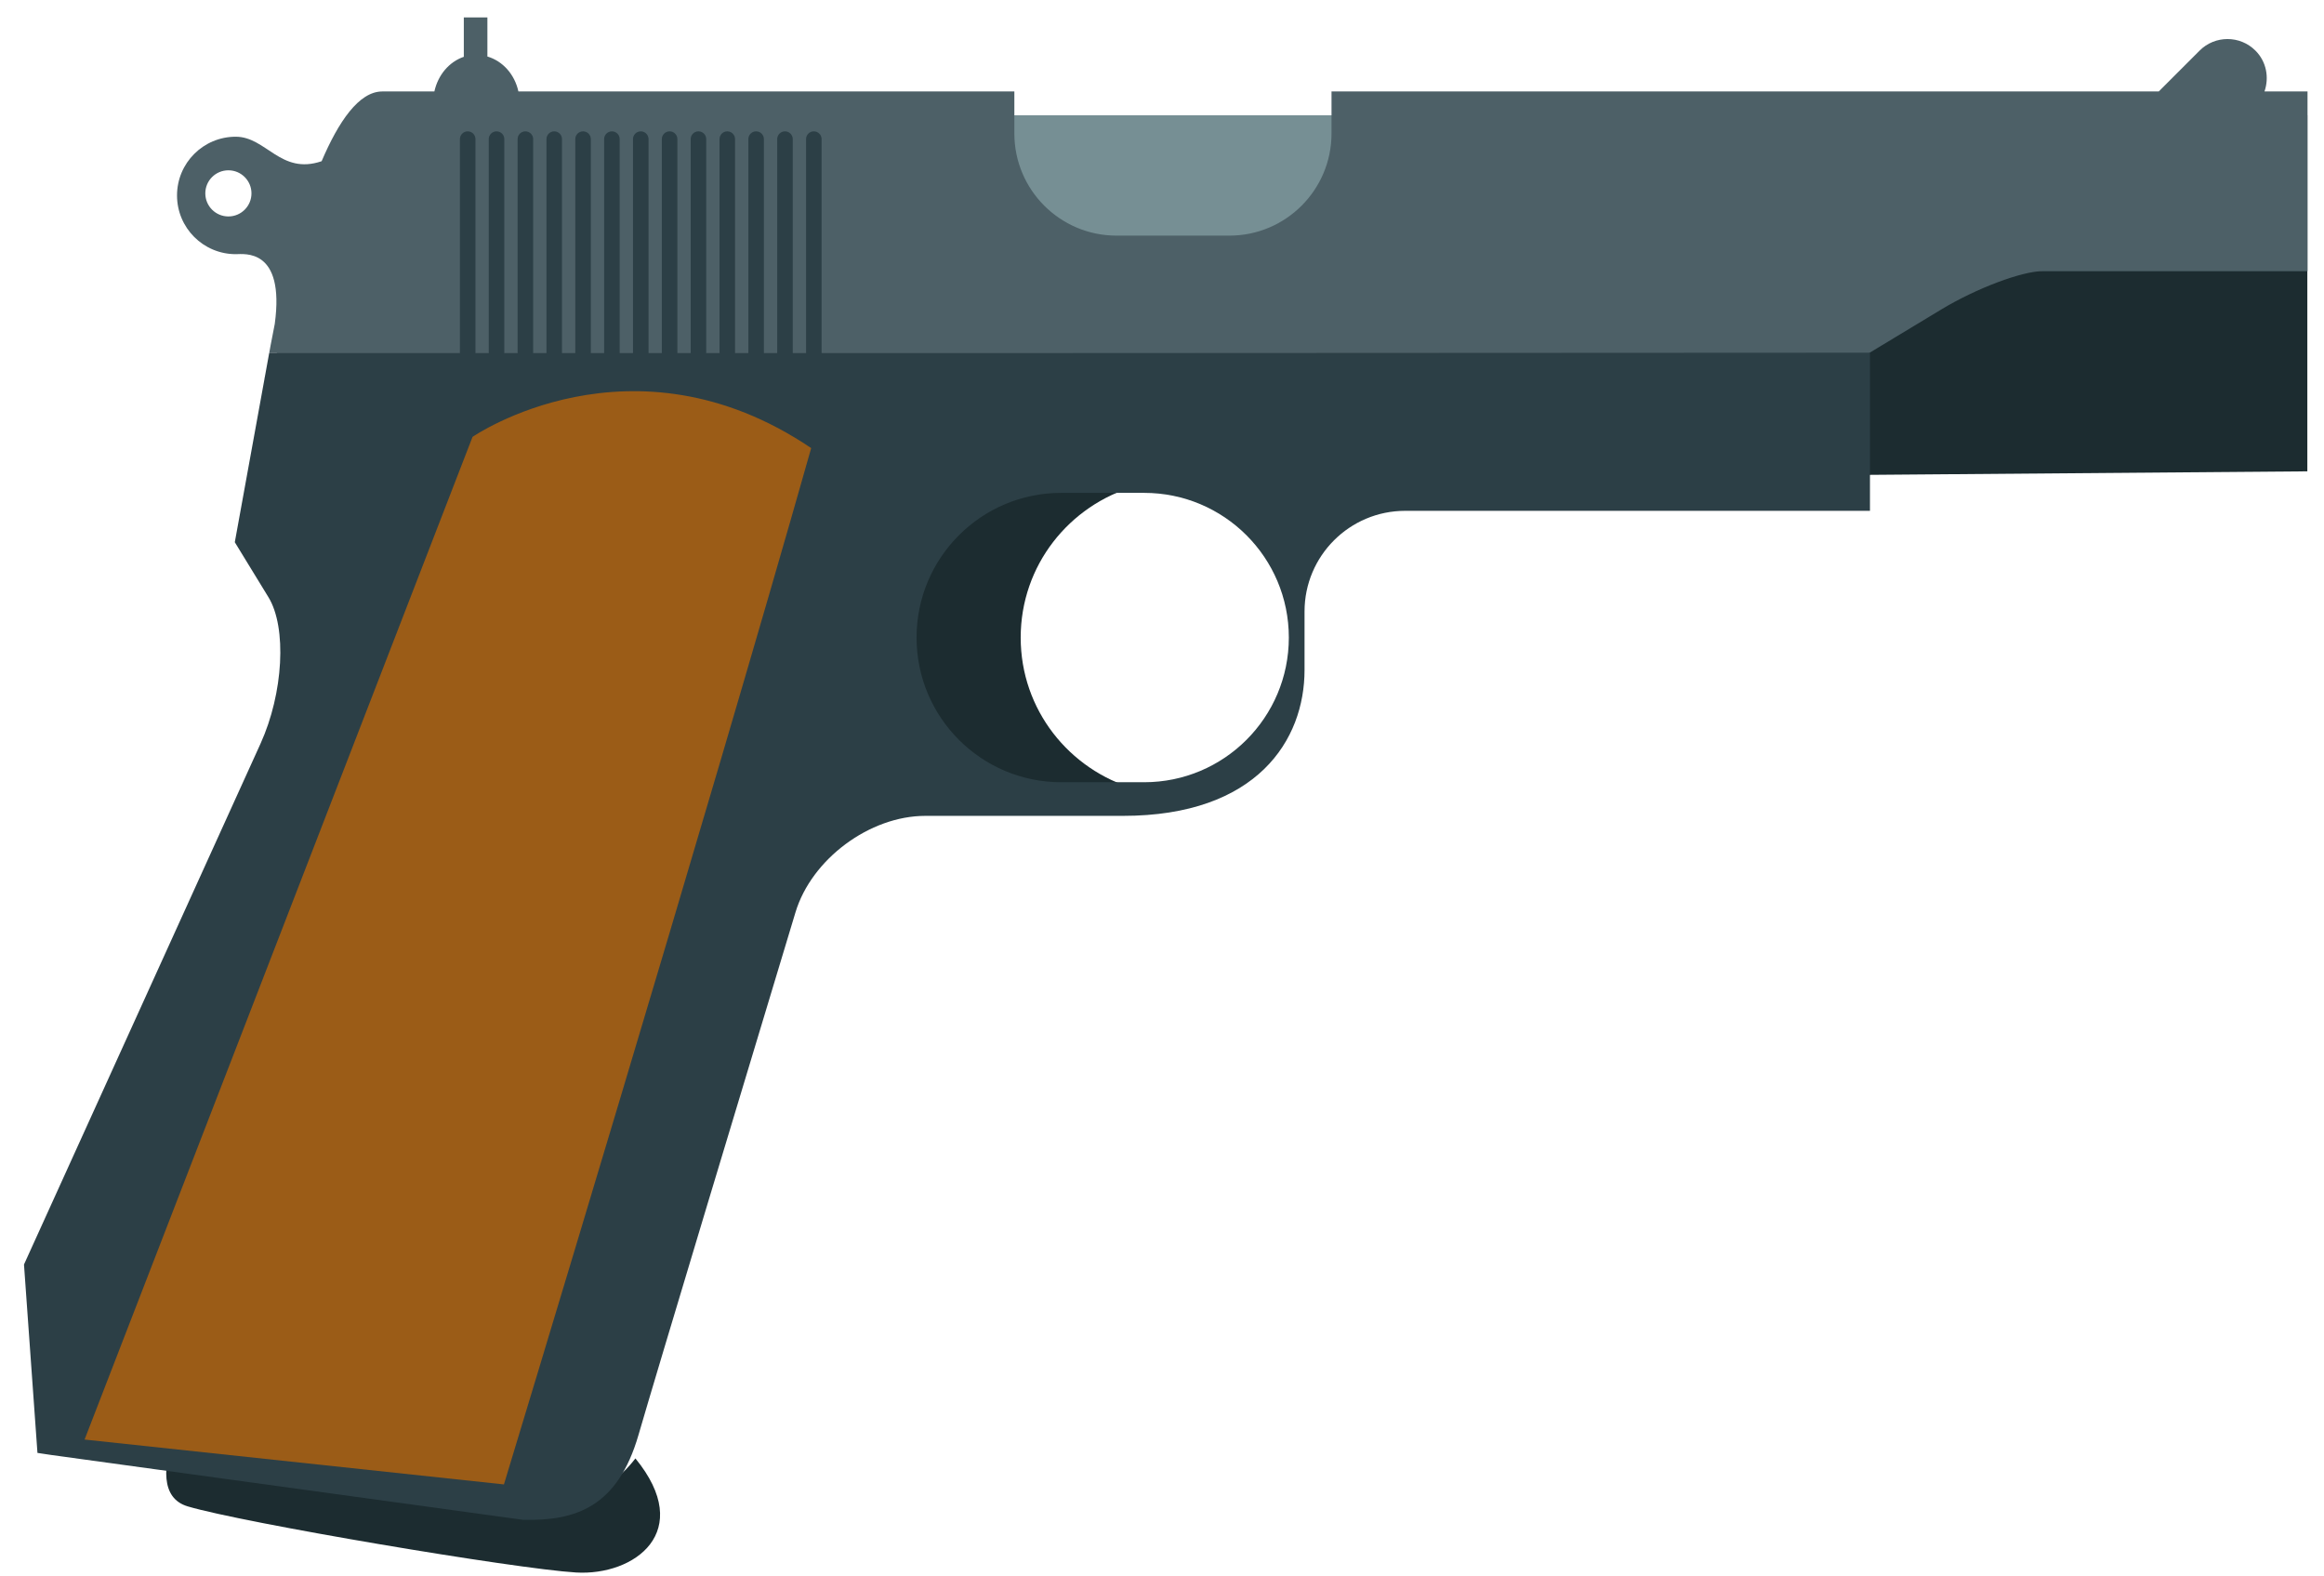
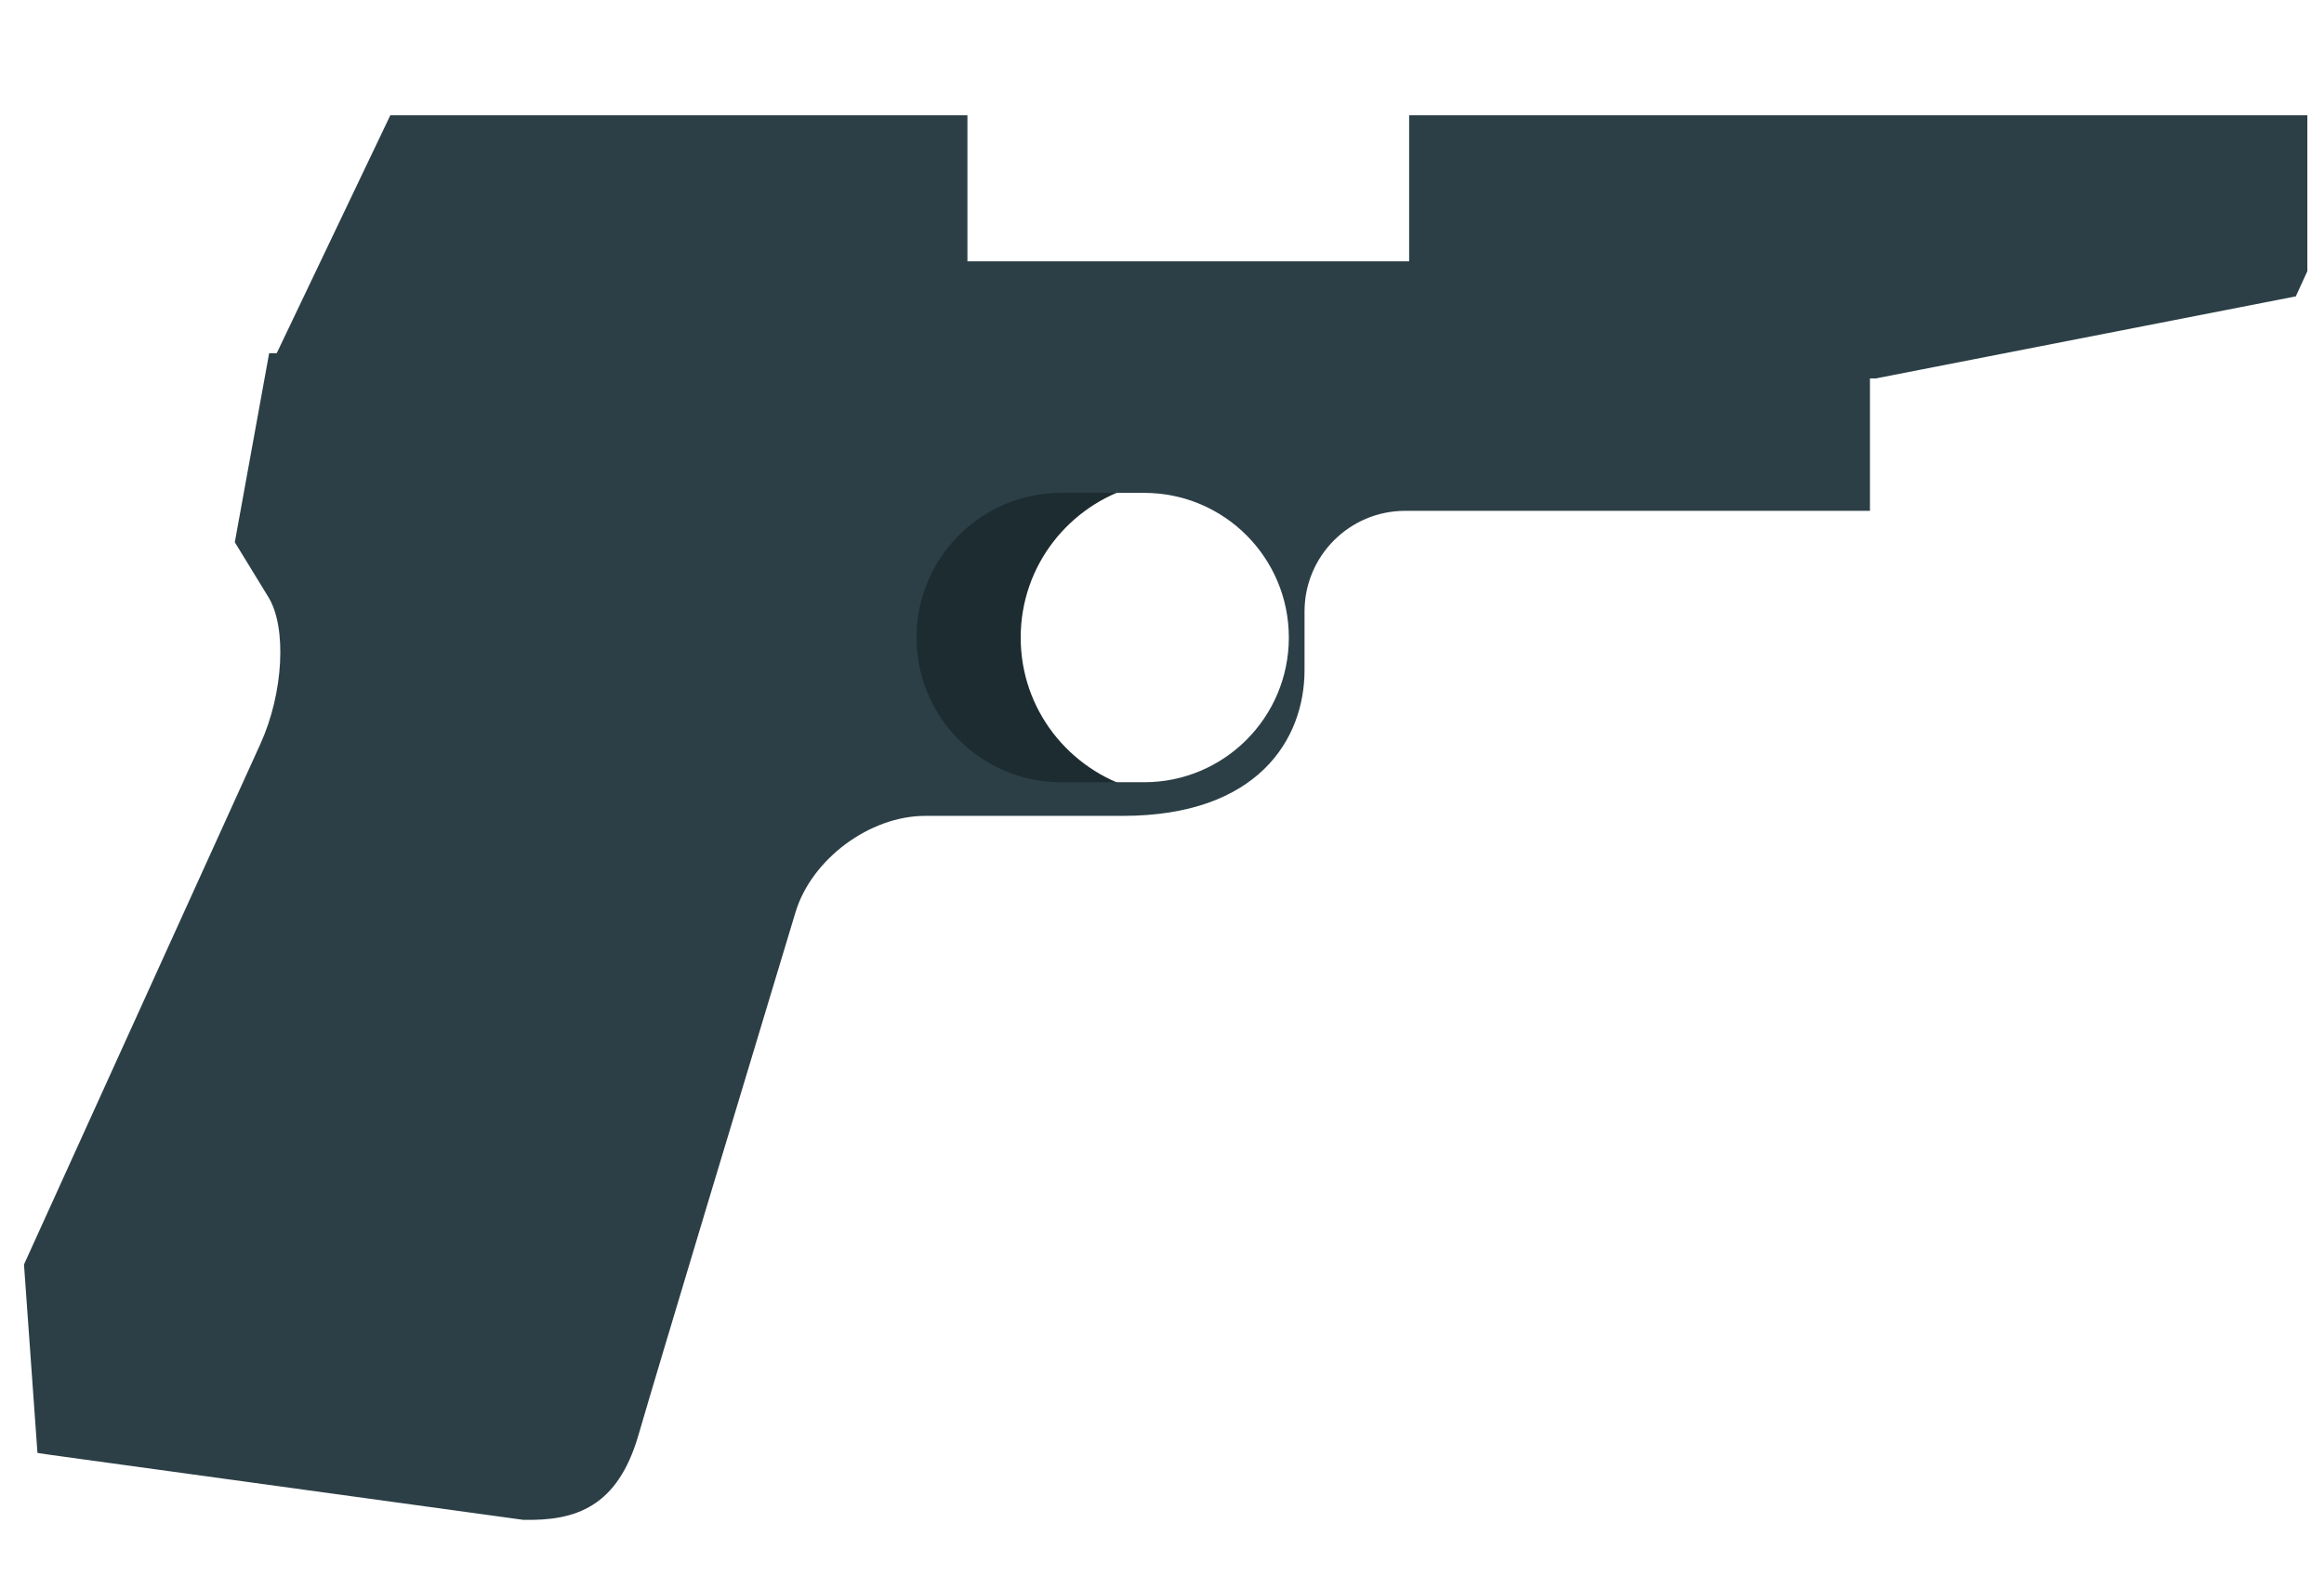
<svg xmlns="http://www.w3.org/2000/svg" width="87" height="59" viewBox="0 0 87 59" fill="none">
  <path d="M52.752 4.312V9.78H36.216V4.312H14.613L9.908 14.164H70.218L85.945 11.092L86.377 10.149V4.312H52.752Z" fill="#2C3F46" />
  <path d="M42.496 29.53C40.025 28.815 38.21 26.565 38.21 23.863C38.21 21.16 40.024 18.911 42.496 18.196V17.918H36.201C32.917 17.918 30.256 20.58 30.256 23.863C30.256 27.146 32.918 29.808 36.201 29.808H42.497L42.496 29.53Z" fill="#1C2C30" />
-   <path d="M36.885 5.828C36.885 8.062 38.703 9.881 40.937 9.881H46.879C49.114 9.881 50.932 8.062 50.932 5.828V4.316H36.885V5.828Z" fill="#768F94" />
-   <path d="M75.204 10.148C74.627 10.148 72.857 10.73 71.283 11.679L69.955 13.22L69.966 13.885V17.773L86.376 17.641V10.148H75.204Z" fill="#1C2C30" />
-   <path d="M19.811 56.324L18.462 56.293L18.694 54.979L6.511 53.676C6.12 54.835 5.988 56.071 7.026 56.38C9.103 56.999 19.312 58.722 21.566 58.855C23.745 58.983 26.034 57.331 23.787 54.585C22.634 56.096 21.042 56.324 19.811 56.324Z" fill="#1C2C30" />
-   <path d="M84.772 3.423C84.952 2.904 84.848 2.308 84.433 1.894C83.856 1.317 82.92 1.317 82.343 1.894L80.814 3.423C74.11 3.423 62.199 3.423 49.846 3.423V4.995C49.846 7.107 48.134 8.819 46.022 8.819H41.797C39.685 8.819 37.973 7.107 37.973 4.995V3.423C31.125 3.423 24.651 3.423 19.407 3.423C19.266 2.782 18.822 2.286 18.246 2.115V0.652H17.363V2.126C16.815 2.313 16.398 2.803 16.261 3.423C15.586 3.423 14.924 3.423 14.311 3.423C13.437 3.423 12.673 4.551 12.04 6.034C10.504 6.557 9.969 5.117 8.825 5.117C7.611 5.117 6.627 6.101 6.627 7.315C6.627 8.529 7.611 9.513 8.825 9.513C9.139 9.513 10.67 9.277 10.287 12.114C10.287 12.116 10.287 12.116 10.287 12.118C10.152 12.785 10.077 13.219 10.077 13.219H17.217V5.207C17.217 5.047 17.347 4.916 17.508 4.916C17.669 4.916 17.799 5.046 17.799 5.207V13.219H18.297V5.207C18.297 5.047 18.427 4.916 18.588 4.916C18.749 4.916 18.879 5.046 18.879 5.207V13.219H19.377V5.207C19.377 5.047 19.507 4.916 19.668 4.916C19.829 4.916 19.959 5.046 19.959 5.207V13.219H20.457V5.207C20.457 5.047 20.587 4.916 20.747 4.916C20.908 4.916 21.038 5.046 21.038 5.207V13.219H21.536V5.207C21.536 5.047 21.666 4.916 21.827 4.916C21.987 4.916 22.118 5.046 22.118 5.207V13.219H22.616V5.207C22.616 5.047 22.746 4.916 22.907 4.916C23.068 4.916 23.198 5.046 23.198 5.207V13.219H23.696V5.207C23.696 5.047 23.826 4.916 23.987 4.916C24.148 4.916 24.278 5.046 24.278 5.207V13.219H24.776V5.207C24.776 5.047 24.906 4.916 25.067 4.916C25.228 4.916 25.358 5.046 25.358 5.207V13.219H25.856V5.207C25.856 5.047 25.986 4.916 26.147 4.916C26.308 4.916 26.438 5.046 26.438 5.207V13.219H26.936V5.207C26.936 5.047 27.066 4.916 27.226 4.916C27.386 4.916 27.517 5.046 27.517 5.207V13.219H28.015V5.207C28.015 5.047 28.145 4.916 28.306 4.916C28.467 4.916 28.597 5.046 28.597 5.207V13.219H29.095V5.207C29.095 5.047 29.225 4.916 29.386 4.916C29.547 4.916 29.677 5.046 29.677 5.207V13.219H30.175V5.207C30.175 5.047 30.305 4.916 30.466 4.916C30.626 4.916 30.757 5.046 30.757 5.207V13.219H69.962L72.675 11.581C73.987 10.789 75.693 10.147 76.484 10.147H86.383V3.422C86.377 3.423 85.794 3.423 84.772 3.423ZM8.55 8.101C8.073 8.101 7.686 7.714 7.686 7.237C7.686 6.76 8.073 6.374 8.55 6.374C9.027 6.374 9.414 6.761 9.414 7.237C9.414 7.714 9.027 8.101 8.55 8.101Z" fill="#4D6067" />
  <path d="M38.633 13.219H26.94H10.076L8.79 20.294C8.79 20.294 9.354 21.215 10.049 22.351C10.744 23.487 10.611 25.944 9.75 27.839L0.898 47.327L1.402 54.379C1.402 54.379 1.606 54.41 1.929 54.458L19.58 56.883C21.561 56.931 23.122 56.399 23.902 53.707C24.578 51.373 27.994 40.053 29.78 34.144C30.382 32.152 32.558 30.536 34.639 30.536H42.036C47.073 30.536 48.836 27.682 48.836 25.079V22.887C48.836 20.806 50.523 19.119 52.605 19.119H70.003V13.203L38.633 13.219ZM42.833 29.277H39.727C36.736 29.277 34.312 26.852 34.312 23.862C34.312 20.871 36.736 18.447 39.727 18.447H42.833C45.824 18.447 48.248 20.871 48.248 23.862C48.248 26.852 45.824 29.277 42.833 29.277Z" fill="#2C3F46" />
-   <path d="M17.69 16.351C17.69 16.351 23.651 12.237 30.367 16.771C26.589 30.12 18.865 55.558 18.865 55.558L3.166 53.879L17.69 16.351Z" fill="#9B5C17" />
</svg>